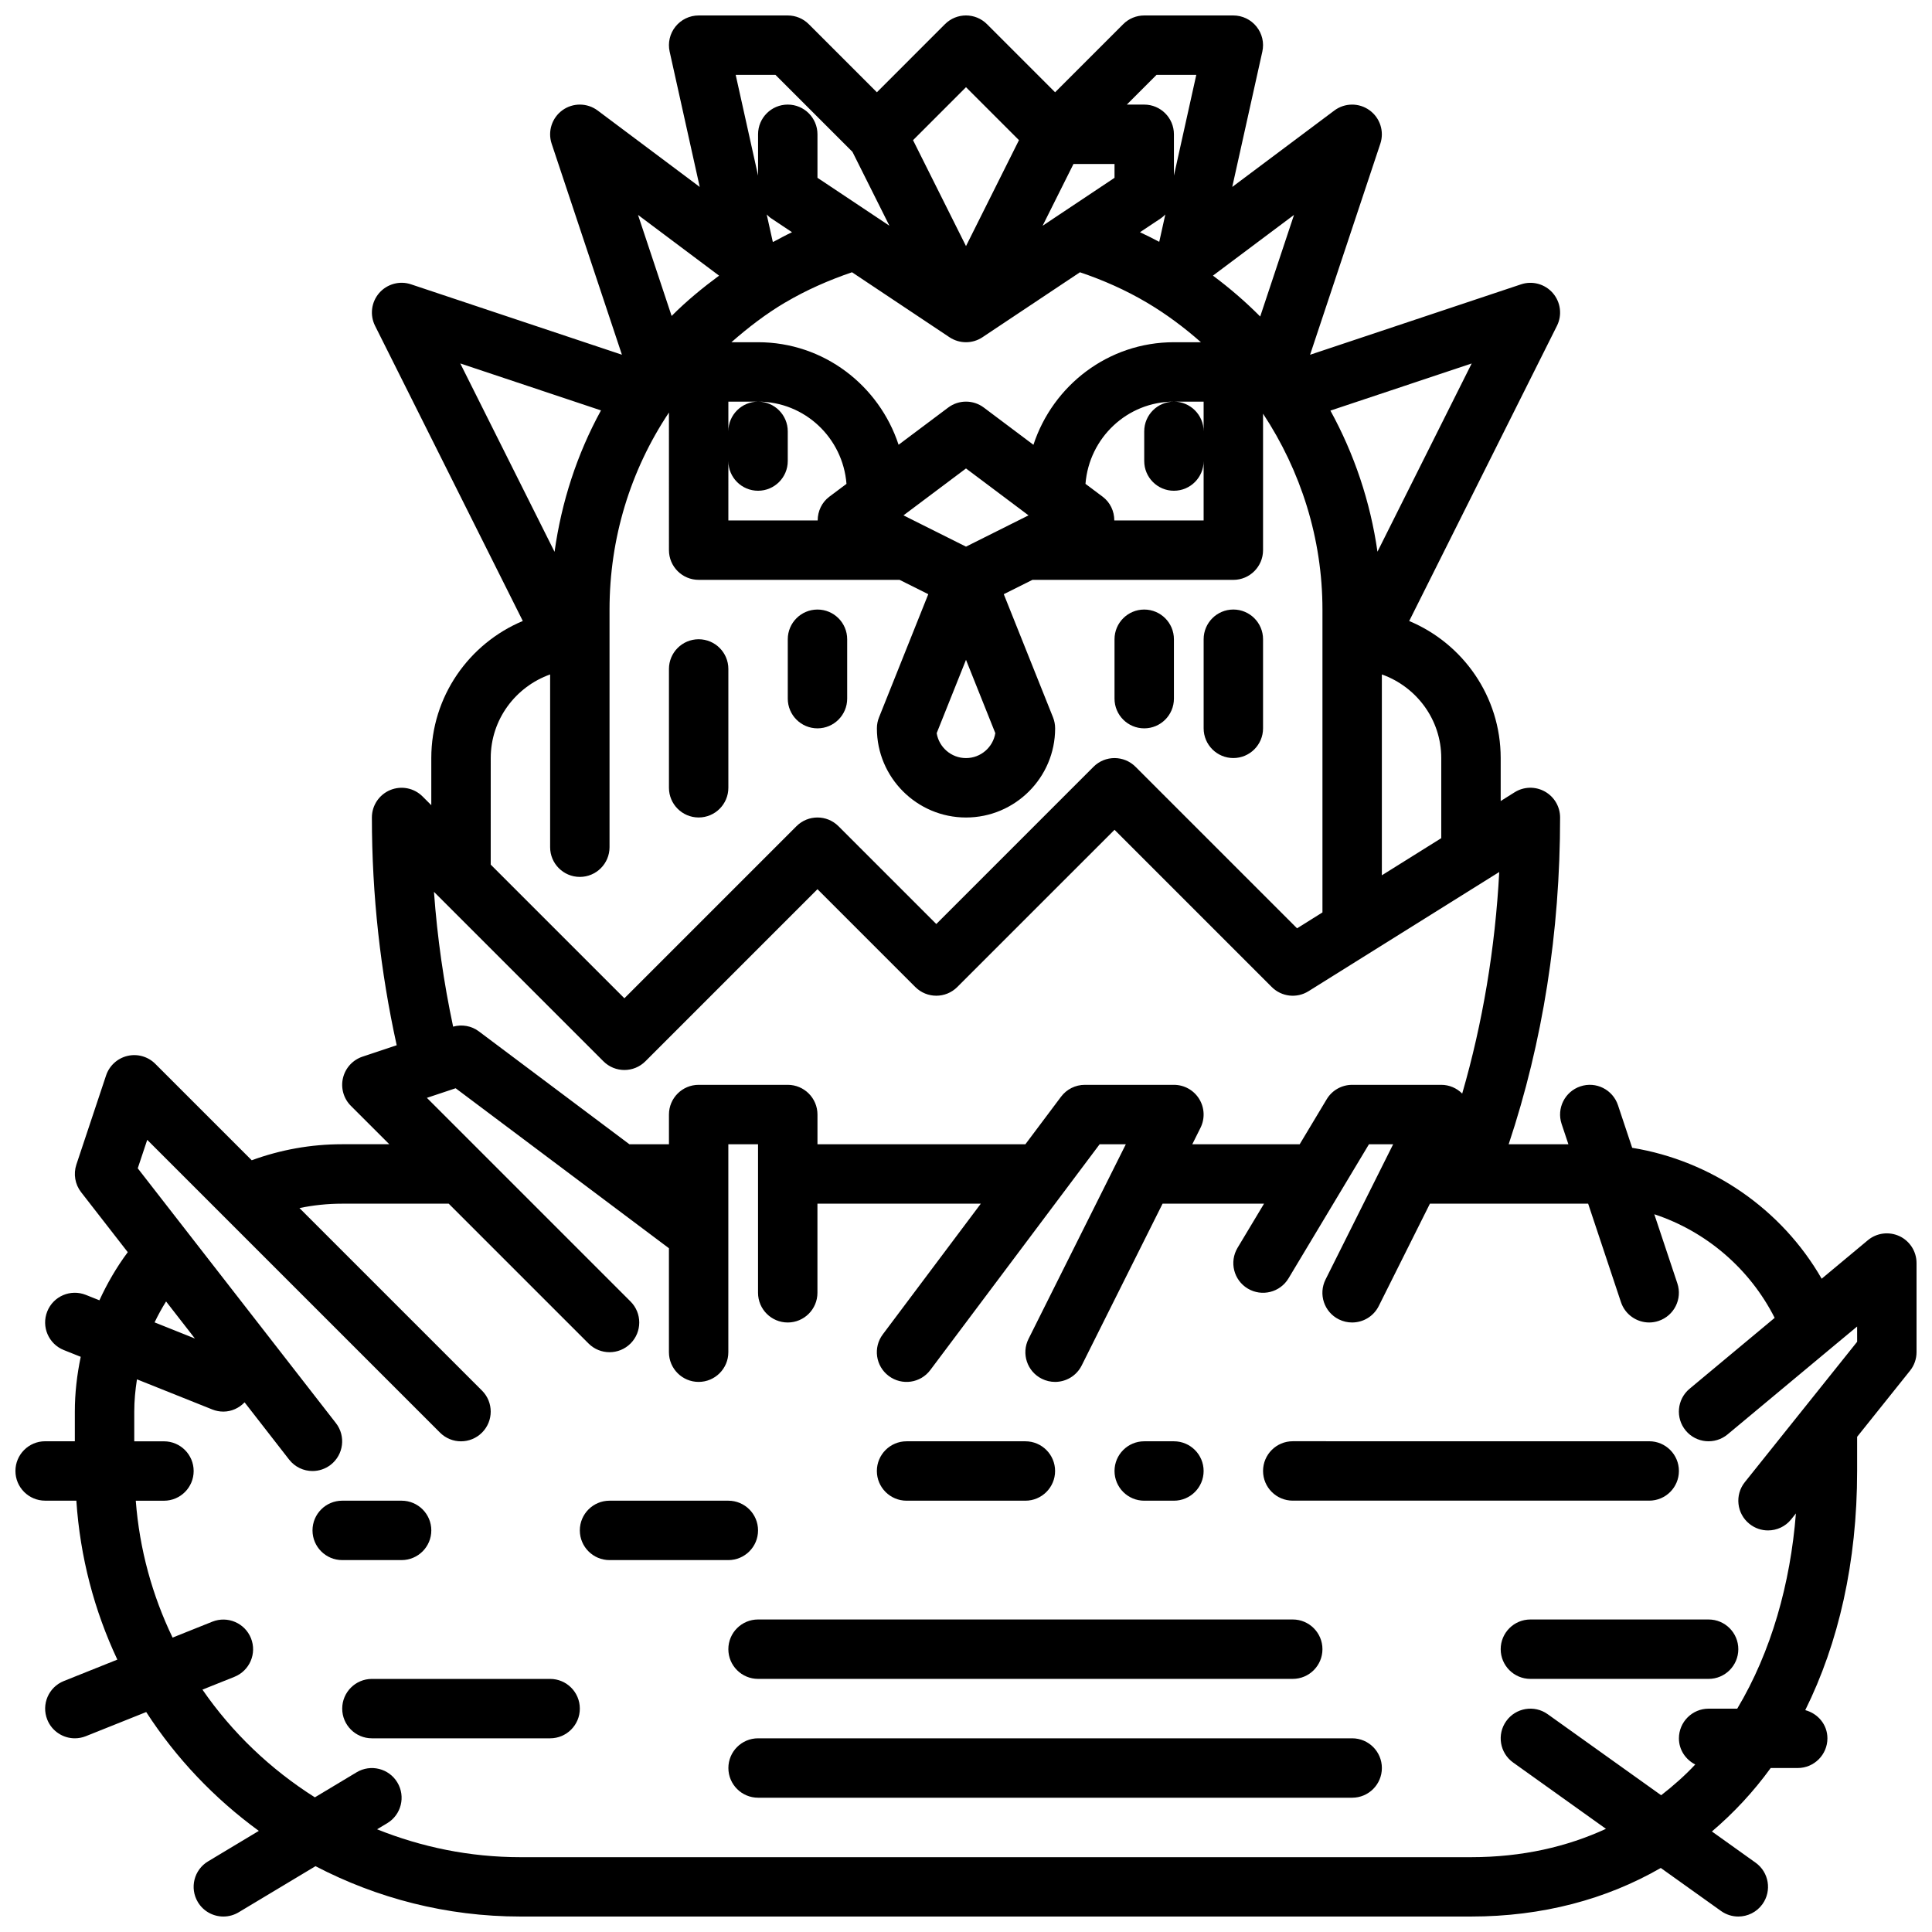
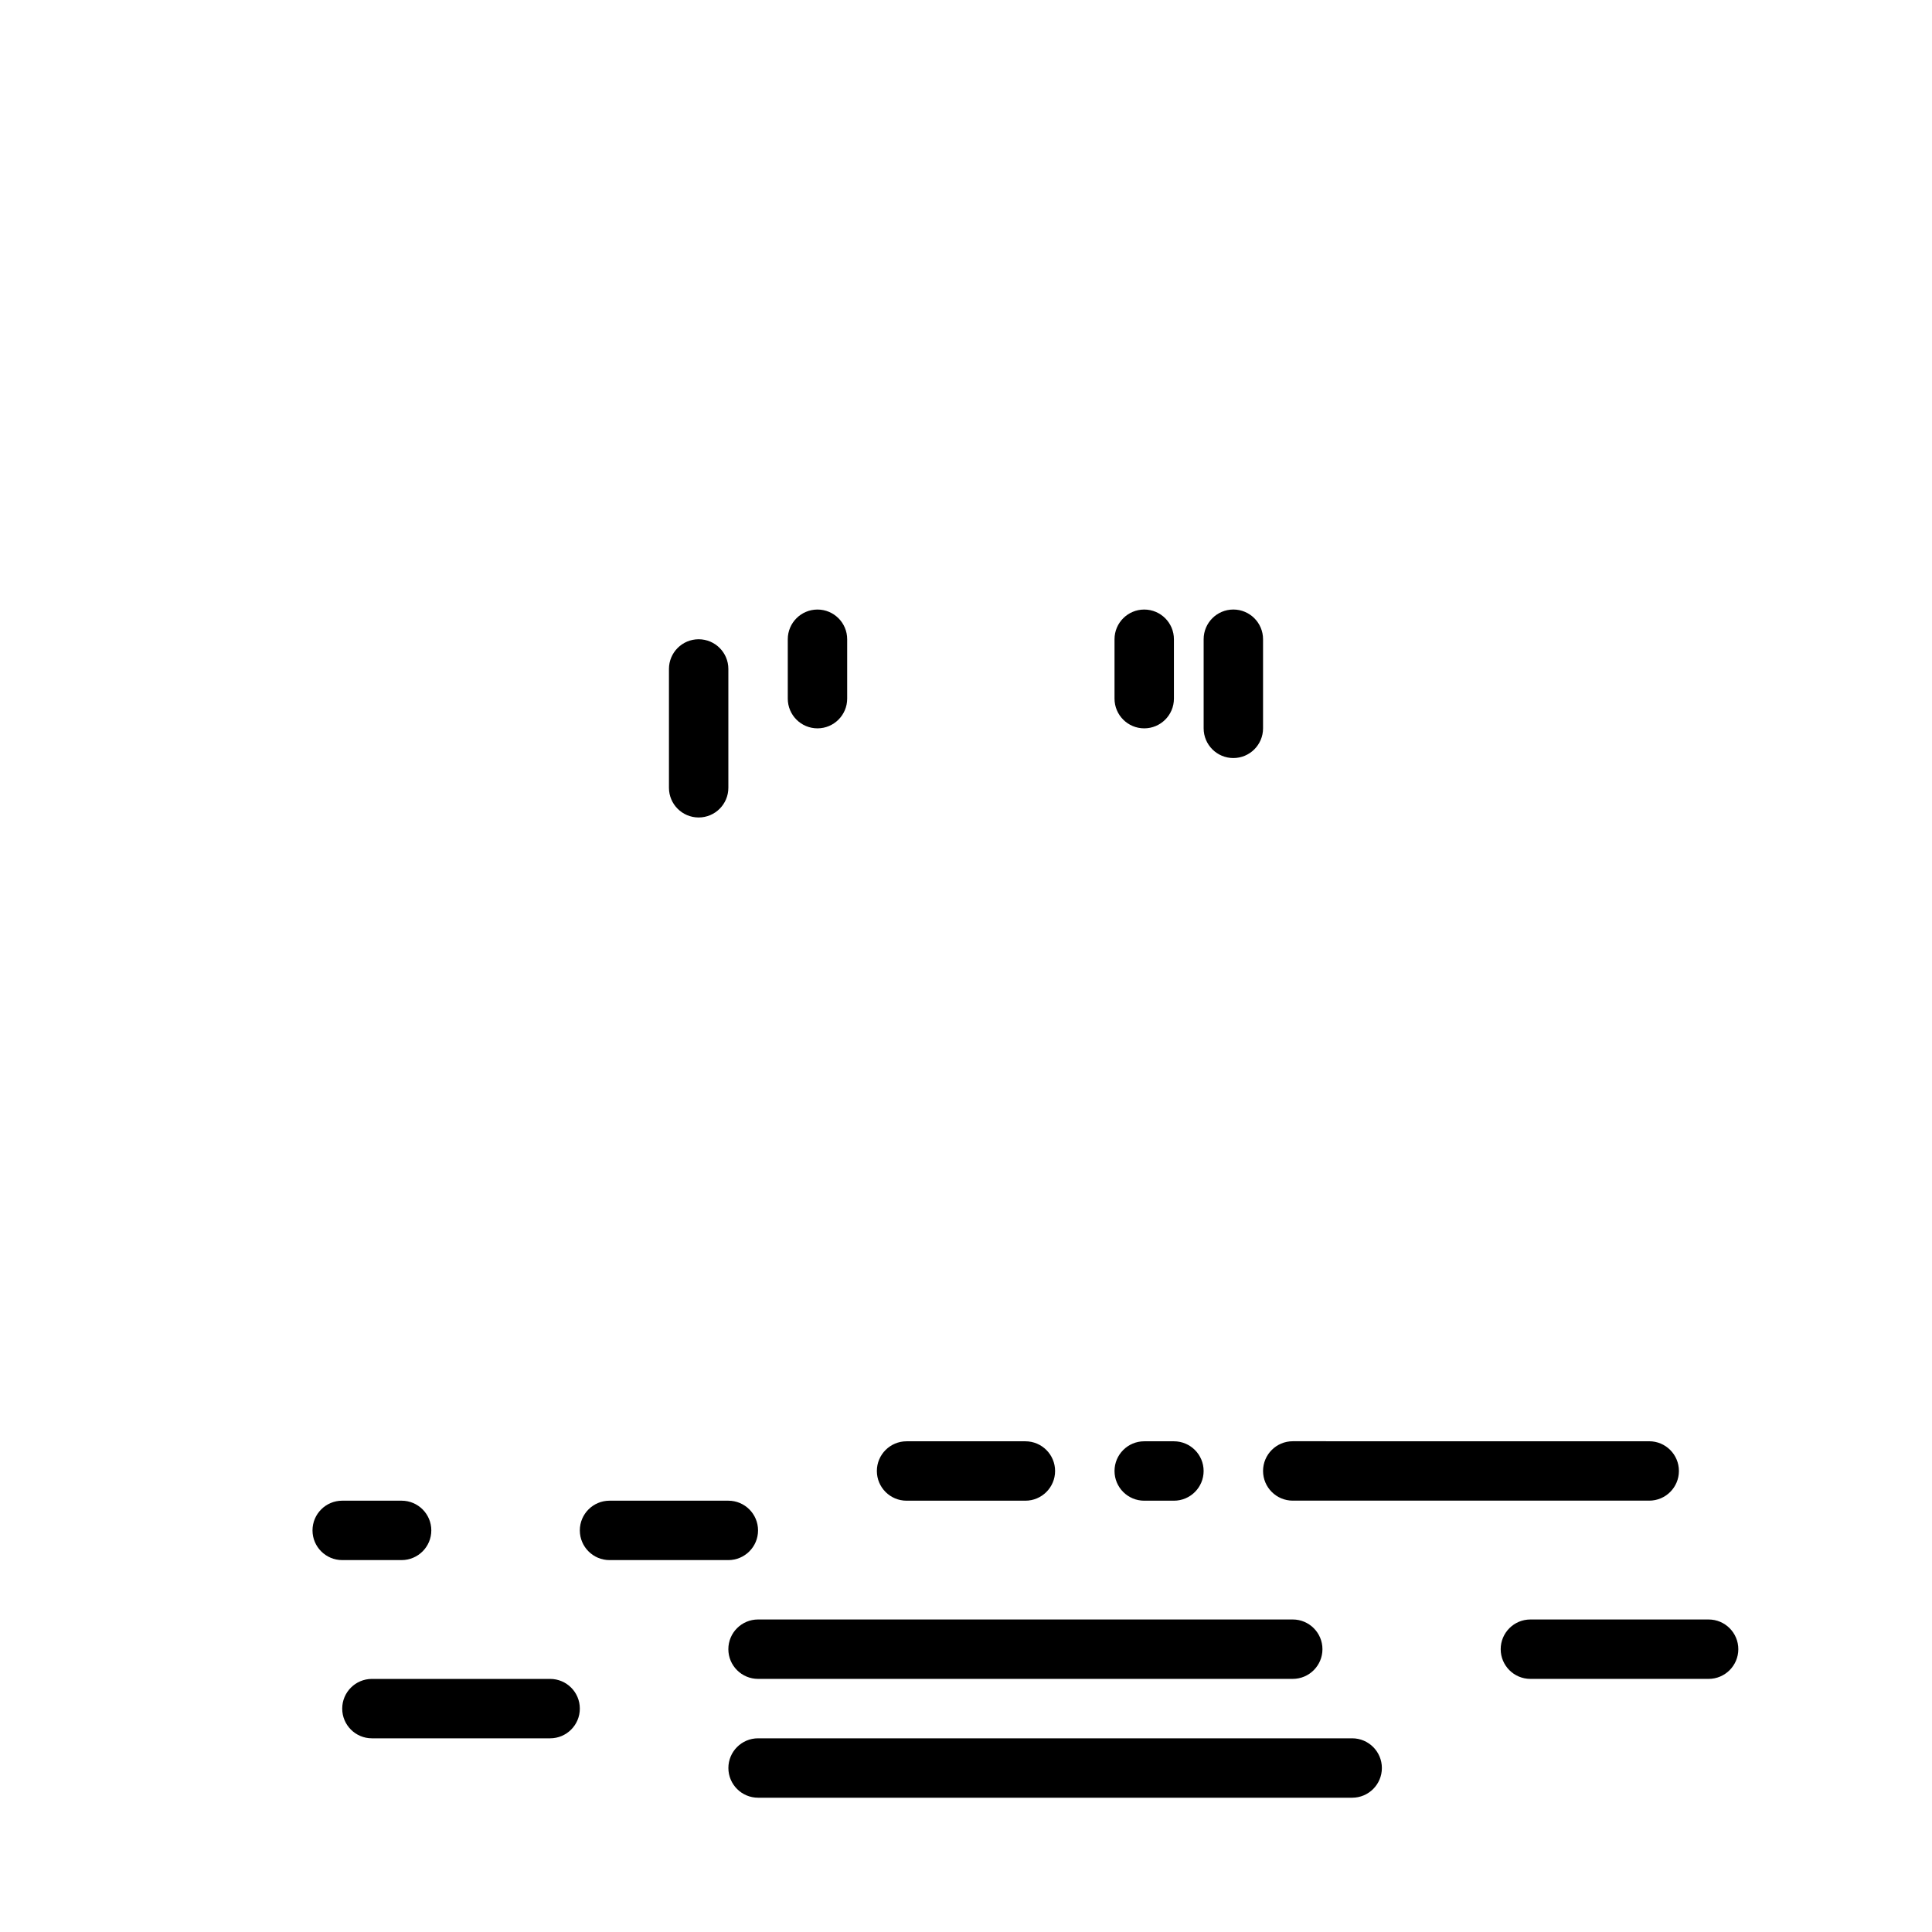
<svg xmlns="http://www.w3.org/2000/svg" width="800px" height="800px" version="1.1" viewBox="144 144 512 512">
  <defs>
    <clipPath id="a">
      <path d="m148.09 148.09h503.81v503.81h-503.81z" />
    </clipPath>
  </defs>
  <path d="m344.89 549.57c0-4.344-3.527-7.871-7.871-7.871h-31.488c-4.344 0-7.871 3.527-7.871 7.871s3.527 7.871 7.871 7.871h31.488c4.344 0 7.871-3.523 7.871-7.871z" />
  <path d="m588.93 533.82c0-4.344-3.527-7.871-7.871-7.871l-94.465-0.004c-4.344 0-7.871 3.527-7.871 7.871s3.527 7.871 7.871 7.871h94.465c4.348 0.004 7.871-3.523 7.871-7.867z" />
  <path d="m337.02 581.05c0 4.344 3.527 7.871 7.871 7.871h141.7c4.344 0 7.871-3.527 7.871-7.871s-3.527-7.871-7.871-7.871h-141.7c-4.344 0-7.871 3.527-7.871 7.871z" />
  <path d="m289.79 588.93h-47.23c-4.344 0-7.871 3.527-7.871 7.871s3.527 7.871 7.871 7.871h47.23c4.344 0 7.871-3.527 7.871-7.871 0.004-4.344-3.523-7.871-7.871-7.871z" />
  <path d="m596.8 573.18h-47.23c-4.344 0-7.871 3.527-7.871 7.871s3.527 7.871 7.871 7.871h47.23c4.344 0 7.871-3.527 7.871-7.871s-3.527-7.871-7.871-7.871z" />
  <path d="m502.34 604.67h-157.44c-4.344 0-7.871 3.527-7.871 7.871s3.527 7.871 7.871 7.871h157.44c4.344 0 7.871-3.527 7.871-7.871s-3.527-7.871-7.871-7.871z" />
  <g clip-path="url(#a)">
-     <path d="m647.37 471.59c-2.769-1.281-6.031-0.875-8.375 1.086l-12.234 10.195c-10.586-18.438-29.199-31.262-50.215-34.691l-3.769-11.305c-1.379-4.117-5.824-6.367-9.957-4.977-4.125 1.379-6.352 5.832-4.977 9.957l1.797 5.379h-15.824c9.035-27.117 13.625-56.191 13.625-86.594 0-2.867-1.551-5.496-4.055-6.887-2.504-1.395-5.566-1.316-7.988 0.203l-3.699 2.324v-11.383c0-16.344-10.027-30.379-24.246-36.32l39.156-78.23c1.426-2.852 0.992-6.273-1.094-8.684-2.086-2.41-5.434-3.32-8.438-2.305l-55.891 18.656 18.617-55.93c1.086-3.266-0.07-6.856-2.867-8.871-2.789-2.019-6.559-1.988-9.32 0.074l-27.055 20.254 7.973-35.863c0.52-2.332-0.047-4.769-1.543-6.629-1.496-1.867-3.758-2.953-6.141-2.953h-23.617c-2.086 0-4.094 0.828-5.566 2.305l-18.051 18.051-18.051-18.051c-3.078-3.078-8.055-3.078-11.133 0l-18.047 18.051-18.051-18.051c-1.473-1.477-3.481-2.305-5.566-2.305h-23.617c-2.387 0-4.644 1.086-6.141 2.953-1.488 1.859-2.062 4.297-1.543 6.629l7.973 35.863-27.051-20.254c-2.762-2.062-6.535-2.094-9.328-0.086-2.785 2.016-3.953 5.606-2.867 8.871l18.625 55.93-55.891-18.656c-3-1.016-6.344-0.094-8.438 2.305-2.086 2.41-2.519 5.832-1.094 8.684l39.156 78.23c-14.219 5.953-24.25 19.988-24.25 36.332v12.484l-2.305-2.305c-2.258-2.258-5.629-2.93-8.582-1.707-2.934 1.219-4.856 4.09-4.856 7.269 0 20.664 2.289 40.895 6.574 60.363l-9.062 3.023c-2.59 0.867-4.543 3.008-5.172 5.66-0.629 2.652 0.164 5.449 2.094 7.375l10.18 10.172h-12.484c-8.344 0-16.375 1.473-23.977 4.25l-25.559-25.559c-1.93-1.93-4.715-2.723-7.375-2.094-2.652 0.629-4.793 2.582-5.66 5.172l-7.871 23.617c-0.828 2.496-0.363 5.25 1.25 7.32l12.367 15.902c-2.977 3.992-5.457 8.281-7.512 12.754l-3.59-1.434c-4.055-1.613-8.629 0.348-10.234 4.383-1.613 4.039 0.348 8.621 4.383 10.234l4.488 1.793c-0.992 4.738-1.562 9.59-1.562 14.508v7.871h-7.871c-4.344 0-7.871 3.527-7.871 7.871s3.527 7.871 7.871 7.871h8.273c0.992 14.98 4.777 29.172 10.863 42.125l-14.184 5.676c-4.039 1.621-6 6.195-4.383 10.234 1.227 3.07 4.184 4.945 7.301 4.945 0.977 0 1.961-0.18 2.922-0.566l15.996-6.398c7.926 12.258 18.066 22.914 29.844 31.496l-13.453 8.078c-3.731 2.234-4.938 7.07-2.699 10.801 1.477 2.461 4.086 3.82 6.762 3.82 1.379 0 2.777-0.363 4.047-1.125l20.363-12.219c16.27 8.48 34.715 13.344 54.301 13.344h251.91c18.895 0 35.855-4.551 50.301-12.871l15.973 11.406c1.387 0.984 2.984 1.465 4.566 1.465 2.457 0 4.879-1.148 6.414-3.297 2.527-3.535 1.707-8.453-1.836-10.98l-11.57-8.266c5.769-4.902 10.996-10.5 15.578-16.816h7.164c4.344 0 7.871-3.527 7.871-7.871 0-3.637-2.519-6.566-5.871-7.469 8.816-17.785 13.746-39.172 13.746-63.379v-9.055l14.02-17.523c1.117-1.391 1.723-3.125 1.723-4.91v-23.617c0-3.055-1.77-5.832-4.535-7.133zm-151.78-36.281-7.156 11.926h-28.465l2.172-4.352c1.219-2.441 1.086-5.336-0.348-7.66-1.434-2.316-3.957-3.731-6.691-3.731h-23.617c-2.481 0-4.809 1.164-6.297 3.148l-9.445 12.594h-55.105v-7.871c0-4.344-3.527-7.871-7.871-7.871h-23.617c-4.344 0-7.871 3.527-7.871 7.871v7.871h-10.492l-39.887-29.914c-1.961-1.473-4.473-1.898-6.816-1.25-2.481-11.637-4.203-23.57-5.078-35.723l44.902 44.902c3.078 3.078 8.055 3.078 11.133 0l45.598-45.605 25.922 25.922c3.078 3.078 8.055 3.078 11.133 0l41.668-41.664 41.668 41.668c2.59 2.59 6.629 3.062 9.738 1.109l50.547-31.59c-1.07 20.215-4.41 40.078-9.816 58.719-1.461-1.461-3.434-2.316-5.547-2.316h-23.617c-2.762 0-5.328 1.445-6.742 3.816zm30.359-90.41v21.223l-15.742 9.84v-53.23c9.141 3.258 15.742 11.918 15.742 22.168zm-16.906-54.695c-1.891-13.266-6.164-25.906-12.469-37.391l37.438-12.492zm-53.941-16.152c4.344 0 7.871-3.527 7.871-7.871v15.742h-23.672c0-2.465-1.102-4.809-3.094-6.297l-4.543-3.402c0.957-12.16 11.039-21.789 23.438-21.789h7.871v7.871c0-4.344-3.527-7.871-7.871-7.871s-7.871 3.527-7.871 7.871v7.871c0 4.348 3.527 7.875 7.871 7.875zm-118.08-7.871c0 4.344 3.527 7.871 7.871 7.871s7.871-3.527 7.871-7.871v-7.871c0-4.344-3.527-7.871-7.871-7.871s-7.871 3.527-7.871 7.871v-7.871h7.871c12.398 0 22.484 9.629 23.434 21.789l-4.539 3.398c-1.992 1.488-3.086 3.832-3.094 6.297h-23.672zm79.547 14.395-16.57 8.289-16.57-8.289 16.57-12.43zm-16.57 38.285 7.769 19.43c-0.609 3.742-3.859 6.609-7.769 6.609-3.914 0-7.164-2.867-7.769-6.606zm55.102-84.168c-17.422 0-32.07 11.461-37.234 27.184l-13.145-9.867c-2.793-2.102-6.652-2.102-9.445 0l-13.145 9.855c-5.168-15.711-19.816-27.172-37.238-27.172h-7.062c4.434-3.891 9.109-7.484 14.152-10.477 0.055-0.031 0.102-0.047 0.156-0.078 5.574-3.297 11.523-5.894 17.648-7.988l25.836 17.223c1.328 0.879 2.856 1.32 4.375 1.32s3.047-0.441 4.367-1.324l25.828-17.215c6.227 2.094 12.172 4.746 17.703 8.016 0.008 0 0.008 0.008 0.016 0.008 5.141 3.039 9.91 6.606 14.344 10.516zm-26.621-47.234h10.879v3.66l-19.059 12.707zm49.484 40.422c-3.883-3.914-8.078-7.527-12.523-10.84l21.484-16.09zm-26.797-19.812c-1.668-0.883-3.344-1.73-5.062-2.527l5.496-3.66c0.457-0.301 0.844-0.668 1.219-1.047l-1.598 7.203zm-0.68-44.227h10.539l-5.926 26.695v-10.949c0-4.344-3.527-7.871-7.871-7.871h-4.613zm-50.488 3.262 14.035 14.035-14.035 28.078-14.035-28.07zm-50.492-3.262 20.402 20.402 9.793 19.578-19.066-12.703v-11.531c0-4.344-3.527-7.871-7.871-7.871s-7.871 3.527-7.871 7.871v10.949l-5.93-26.695zm-2.324 36.992c0.379 0.379 0.762 0.746 1.219 1.047l5.488 3.66c-1.699 0.789-3.328 1.699-4.992 2.574l-0.117-0.086zm-12.625 16.215c-4.383 3.242-8.605 6.707-12.469 10.578-0.031 0.031-0.062 0.078-0.102 0.109l-8.91-26.781zm-31.293 35.711c-6.352 11.594-10.469 24.262-12.305 37.48l-24.984-49.926zm-29.219 92.141c0-10.25 6.606-18.91 15.742-22.168v45.785c0 4.344 3.527 7.871 7.871 7.871s7.871-3.527 7.871-7.871v-62.977c0-18.852 5.504-36.863 15.742-52.215l0.004 36.469c0 4.344 3.527 7.871 7.871 7.871h53.246l7.606 3.801-13.051 32.637c-0.379 0.934-0.566 1.926-0.566 2.926 0 13.02 10.598 23.617 23.617 23.617s23.617-10.598 23.617-23.617c0-1-0.188-1.992-0.559-2.93l-13.051-32.637 7.594-3.793h53.246c4.344 0 7.871-3.527 7.871-7.871v-36.172c9.973 15.098 15.742 33.039 15.742 51.914v80.262l-6.731 4.211-42.809-42.809c-3.078-3.078-8.055-3.078-11.133 0l-41.664 41.668-25.922-25.922c-3.078-3.078-8.055-3.078-11.133 0l-45.602 45.602-35.426-35.426zm-86.035 144 7.637 9.816-10.684-4.273c0.906-1.898 1.922-3.75 3.047-5.543zm448.15 10.68-29.766 37.203c-2.715 3.394-2.164 8.352 1.227 11.059 1.457 1.168 3.191 1.734 4.922 1.734 2.305 0 4.598-1.008 6.148-2.953l1.242-1.551c-1.457 18.539-6.512 36.629-15.547 51.734l-7.586 0.004c-4.344 0-7.871 3.527-7.871 7.871 0 3.055 1.785 5.621 4.328 6.926-2.769 2.961-5.816 5.644-9.035 8.148l-30.078-21.484c-3.527-2.519-8.453-1.707-10.98 1.836-2.527 3.535-1.707 8.453 1.836 10.98l24.594 17.57c-10.289 4.731-22.129 7.512-35.77 7.512h-251.91c-13.43 0-26.223-2.668-37.984-7.391l2.676-1.605c3.731-2.234 4.938-7.07 2.699-10.801-2.234-3.731-7.078-4.938-10.801-2.699l-11.059 6.637c-11.754-7.43-21.914-17.121-29.797-28.543l8.477-3.394c4.039-1.621 6-6.195 4.383-10.234-1.621-4.031-6.188-5.984-10.234-4.383l-10.539 4.219c-5.363-11.141-8.77-23.359-9.754-36.27h7.469c4.344 0 7.871-3.527 7.871-7.871s-3.527-7.871-7.871-7.871l-7.871-0.004v-7.871c0-2.883 0.277-5.738 0.715-8.551l19.973 7.988c0.961 0.383 1.953 0.562 2.93 0.562 2.133 0 4.141-0.922 5.621-2.457l11.785 15.152c1.547 2.004 3.871 3.051 6.207 3.051 1.691 0 3.394-0.543 4.824-1.652 3.434-2.668 4.055-7.621 1.387-11.043l-52.516-67.527 2.512-7.543 77.586 77.586c3.078 3.078 8.055 3.078 11.133 0s3.078-8.055 0-11.133l-48.375-48.375c3.68-0.762 7.449-1.16 11.324-1.16h28.23l37.055 37.055c1.531 1.531 3.547 2.305 5.562 2.305s4.031-0.77 5.566-2.305c3.078-3.078 3.078-8.055 0-11.133l-53.969-53.969 7.621-2.543 56.523 42.395v27.555c0 4.344 3.527 7.871 7.871 7.871s7.871-3.527 7.871-7.871v-55.105h7.871v39.359c0 4.344 3.527 7.871 7.871 7.871s7.871-3.527 7.871-7.871v-23.617h43.297l-25.977 34.637c-2.613 3.481-1.906 8.414 1.574 11.02 3.496 2.621 8.422 1.906 11.02-1.574l44.871-59.828h6.941l-25.789 51.586c-1.945 3.891-0.371 8.621 3.519 10.562 1.133 0.562 2.336 0.832 3.516 0.832 2.891 0 5.668-1.59 7.055-4.352l21.434-42.879h26.891l-7.016 11.691c-2.234 3.731-1.031 8.566 2.699 10.801s8.566 1.023 10.801-2.699l21.32-35.539h6.414l-17.918 35.84c-1.945 3.891-0.371 8.621 3.519 10.562 1.137 0.562 2.34 0.828 3.523 0.828 2.891 0 5.668-1.59 7.055-4.352l13.562-27.133h9.676 0.023 0.023 32.211l8.699 26.105c1.109 3.293 4.18 5.379 7.477 5.379 0.82 0 1.66-0.133 2.488-0.41 4.125-1.379 6.352-5.832 4.977-9.957l-6.109-18.316c13.715 4.527 25.277 14.391 31.898 27.457l-22.555 18.797c-3.336 2.785-3.785 7.746-1.008 11.082 2.777 3.336 7.738 3.785 11.082 1.008l27.648-23.035 0.016-0.016 6.668-5.543z" />
-   </g>
+     </g>
  <path d="m250.43 557.44c4.344 0 7.871-3.527 7.871-7.871s-3.527-7.871-7.871-7.871h-15.742c-4.344 0-7.871 3.527-7.871 7.871s3.527 7.871 7.871 7.871z" />
  <path d="m384.25 541.7h31.488c4.344 0 7.871-3.527 7.871-7.871s-3.527-7.871-7.871-7.871h-31.488c-4.344 0-7.871 3.527-7.871 7.871s3.527 7.871 7.871 7.871z" />
  <path d="m447.23 541.7h7.871c4.344 0 7.871-3.527 7.871-7.871s-3.527-7.871-7.871-7.871h-7.871c-4.344 0-7.871 3.527-7.871 7.871s3.527 7.871 7.871 7.871z" />
  <path d="m329.15 360.64c4.344 0 7.871-3.527 7.871-7.871v-31.488c0-4.344-3.527-7.871-7.871-7.871s-7.871 3.527-7.871 7.871v31.488c0 4.348 3.527 7.871 7.871 7.871z" />
  <path d="m360.64 337.02c4.344 0 7.871-3.527 7.871-7.871v-15.742c0-4.344-3.527-7.871-7.871-7.871s-7.871 3.527-7.871 7.871v15.742c0 4.344 3.527 7.871 7.871 7.871z" />
  <path d="m447.23 337.02c4.344 0 7.871-3.527 7.871-7.871v-15.742c0-4.344-3.527-7.871-7.871-7.871s-7.871 3.527-7.871 7.871v15.742c0 4.344 3.527 7.871 7.871 7.871z" />
  <path d="m470.85 344.89c4.344 0 7.871-3.527 7.871-7.871v-23.617c0-4.344-3.527-7.871-7.871-7.871s-7.871 3.527-7.871 7.871v23.617c0 4.344 3.523 7.871 7.871 7.871z" />
</svg>